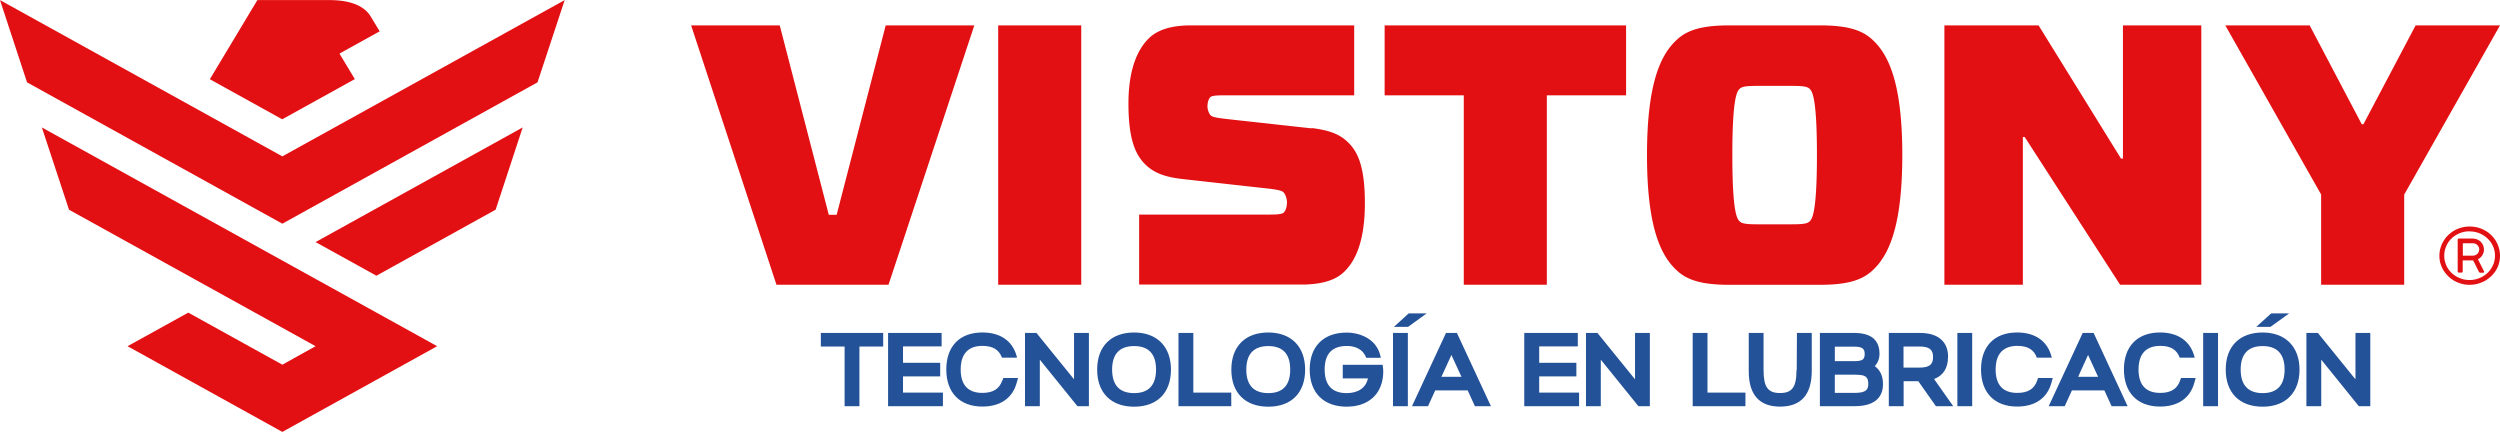
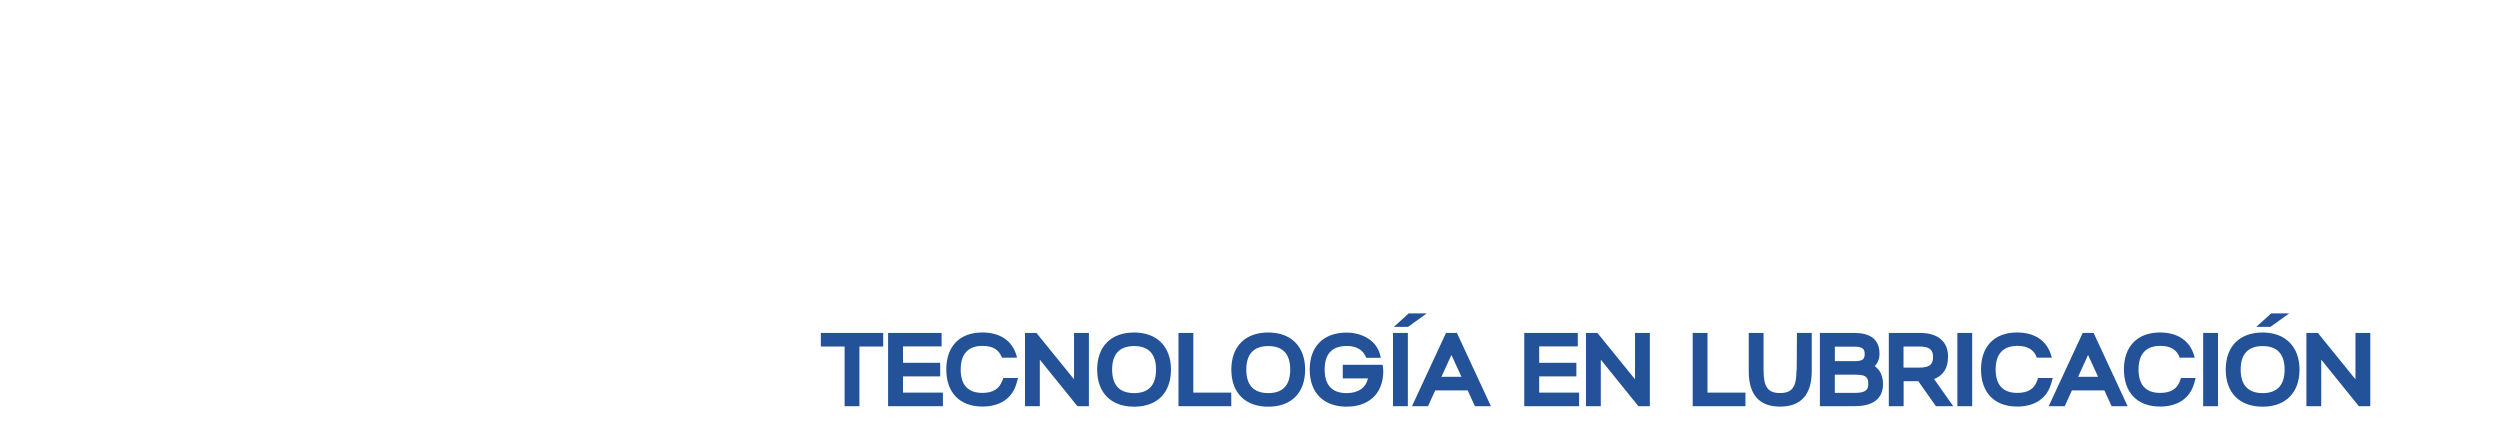
<svg xmlns="http://www.w3.org/2000/svg" clip-rule="evenodd" fill-rule="evenodd" height="432" image-rendering="optimizeQuality" shape-rendering="geometricPrecision" text-rendering="geometricPrecision" viewBox="0 0 931.24 160.85" width="2500">
  <g fill-rule="nonzero">
    <path d="m305.76 129.04h8.85v22.23h5.52v-22.23h8.85v-5.06h-23.22zm30.61 11.13h13.85v-5.06h-13.85v-6.11h14.38v-5.02h-19.94v27.29h20.42v-5.06h-14.86zm36.95 1.56c-1.05 3.11-3.45 4.59-7.39 4.59-5.36 0-8.08-2.96-8.08-8.76 0-4.01 1.42-8.76 8.08-8.76 3.86 0 6.17 1.4 7.31 4.4h5.6l-.12-.51c-1.54-5.72-6.09-8.88-12.79-8.88-8.45 0-13.44 5.14-13.44 13.78s5.04 13.82 13.44 13.82c6.7 0 11.25-3.15 12.79-8.88l.49-1.75h-5.48l-.32.97-.08-.04zm26.76-.47-14.01-17.28h-4.26v27.29h5.52v-17.33l14.01 17.33h4.27v-27.29h-5.53zm22.38-17.44c-8.61 0-13.77 5.18-13.77 13.82s5.16 13.82 13.77 13.82 13.72-5.18 13.72-13.82-5.28-13.82-13.72-13.82zm0 22.58c-5.44 0-8.2-2.96-8.2-8.76s2.76-8.76 8.2-8.76 8.16 2.96 8.16 8.76-2.76 8.76-8.16 8.76zm22.05-22.42h-5.53v27.29h19.66v-5.06h-14.13zm27.93-.16c-8.61 0-13.77 5.18-13.77 13.82s5.15 13.82 13.77 13.82c8.61 0 13.72-5.18 13.72-13.82s-5.28-13.82-13.72-13.82zm0 22.58c-5.44 0-8.2-2.96-8.2-8.76s2.76-8.76 8.2-8.76 8.16 2.96 8.16 8.76-2.72 8.76-8.16 8.76zm51.98-22.42h-5.53v27.29h5.53zm14.21 0-12.67 27.29h5.97l2.68-5.88h12.1l2.68 5.88h5.97l-12.67-27.29h-4.02zm-1.71 16.35 3.73-8.14 3.74 8.14h-7.43zm36.42-.16h13.85v-5.06h-13.85v-6.11h14.38v-5.02h-19.94v27.29h20.42v-5.06h-14.86zm35.7 1.09-14.01-17.28h-4.26v27.29h5.52v-17.33l14.01 17.33h4.26v-27.29h-5.52zm27-17.28h-5.52v27.29h19.65v-5.06h-14.13zm33.14 13.9c0 6.27-1.63 8.49-6.13 8.49-4.51 0-6.13-2.22-6.13-8.49v-13.9h-5.52v14.17c-.04 8.8 3.9 13.28 11.69 13.28s11.78-4.48 11.78-13.28v-14.17h-5.52l-.08 13.9h-.08zm29.19-1.56c1.13-1.21 1.74-2.8 1.74-4.59 0-7.75-7.27-7.75-10.03-7.75h-12.18v27.29h12.95c8.73 0 10.56-4.48 10.56-8.22 0-3.5-1.42-5.53-3.09-6.7l.04-.04zm-5.08-6.85c.61.27 1.3.74 1.3 2.34 0 .9-.2 1.56-.6 1.95-.77.74-2.4.74-3.58.74h-6.94v-5.41h6.82c.89 0 2.11 0 3.04.39h-.04zm-9.83 16.82v-6.77h7.11c1.46.08 2.92 0 3.94.51.69.31 1.42.93 1.42 3 0 1.01-.25 1.75-.77 2.26-1.1 1.01-3.33 1.05-4.87 1.01h-6.87.04zm42.2-13.32c0-5.8-3.73-8.99-10.56-8.99h-11.53v27.29h5.52v-9.3h5.48l6.54 9.3h6.46l-7.14-10.12c3.41-1.28 5.19-4.09 5.19-8.18zm-16.61 3.93v-7.86h5.85c3.7 0 5.16 1.09 5.16 3.93s-1.42 3.93-5.16 3.93zm25.58-12.92h-5.52v27.29h5.52zm41.17 0-12.67 27.29h5.97l2.68-5.88h12.1l2.68 5.88h5.97l-12.67-27.29h-4.02zm-1.71 16.35 3.7-8.14 3.74 8.14h-7.43zm52.11-16.35h-5.53v27.29h5.53zm16.64-.16c-8.61 0-13.77 5.18-13.77 13.82s5.16 13.82 13.77 13.82 13.72-5.3 13.72-13.82c0-8.53-5.28-13.82-13.72-13.82zm0 5.06c5.4 0 8.16 2.96 8.16 8.76s-2.76 8.76-8.16 8.76-8.2-2.96-8.2-8.76 2.76-8.76 8.2-8.76zm34.56-4.9v17.28l-14.01-17.28h-4.27v27.29h5.53v-17.33l14 17.33h4.27v-27.29zm-358.18-2.26h5.28l6.94-5.02h-6.7zm326.79-5.02-5.56 5.02h5.28l6.98-5.02zm-330.98 19.15h-14.86v5.06h9.38c-.73 3.47-3.61 5.49-7.92 5.49-5.44 0-8.2-2.96-8.2-8.8s2.76-8.76 8.28-8.76c.24 0 5.52-.27 7.19 4.4h5.44l-.08-.43c-1.5-7.28-8.89-9.03-12.63-8.96-8.61 0-13.77 5.14-13.77 13.78s5.16 13.82 13.77 13.82c5.6 0 9.87-2.26 12.06-6.31 1.95-3.7 1.54-7.59 1.5-8.02l-.17-1.25v-.04zm243.8 5.88c-1.05 3.11-3.45 4.59-7.39 4.59-5.36 0-8.08-2.96-8.08-8.76 0-4.01 1.42-8.76 8.08-8.76 3.86 0 6.21 1.4 7.27 4.4h5.6l-.16-.51c-1.55-5.72-6.09-8.88-12.79-8.88-8.44 0-13.44 5.14-13.44 13.78s5.03 13.82 13.44 13.82c6.7 0 11.25-3.15 12.79-8.88l.49-1.75h-5.48l-.33.97v-.04zm53.23 0c-1.05 3.11-3.45 4.59-7.39 4.59-5.36 0-8.08-2.96-8.08-8.76 0-4.01 1.42-8.76 8.08-8.76 3.86 0 6.18 1.4 7.27 4.4h5.6l-.16-.51c-1.55-5.72-6.09-8.88-12.79-8.88-8.4 0-13.44 5.14-13.44 13.78s5.04 13.82 13.44 13.82c6.7 0 11.25-3.15 12.79-8.88l.49-1.75h-5.48l-.33.97v-.04z" fill="#235298" />
    <g fill="#e31013">
-       <path d="m924.62 95.08c.2-.31.37-.66.49-1.01.12-.39.16-.78.16-1.17 0-.55-.12-1.09-.33-1.6-.2-.51-.53-.93-.89-1.28-.36-.39-.85-.66-1.34-.89-.53-.2-1.1-.31-1.67-.31h-5.11c-.2 0-.45.08-.45.47v11.8c0 .27.16.43.45.43h.93c.33 0 .49-.16.49-.43v-4.13h3.9l2.11 4.24c.12.23.28.35.49.35h1.06c.36 0 .41-.19.41-.35v-.12l-2.31-4.55c.32-.16.65-.35.89-.58.28-.23.52-.55.77-.86h-.04zm-1.13-2.22c0 .31-.08.58-.17.9-.12.27-.28.55-.49.74-.2.2-.44.39-.77.51-.28.12-.61.19-.93.19h-3.73v-4.63h3.7c.33 0 .65.08.97.19.28.12.57.31.77.51s.37.47.49.74.2.58.2.86h-.04z" />
-       <path d="m930.83 92.32c-.28-.93-.65-1.79-1.13-2.61-.49-.82-1.1-1.56-1.79-2.22s-1.46-1.25-2.27-1.67c-.81-.47-1.74-.86-2.68-1.09-1.91-.51-4.1-.51-6.01 0-.97.27-1.87.62-2.72 1.09-.81.47-1.58 1.05-2.27 1.71s-1.26 1.4-1.75 2.22-.89 1.67-1.14 2.61c-.28.93-.4 1.87-.4 2.88s.12 1.99.4 2.88c.29.93.65 1.79 1.14 2.57s1.1 1.52 1.75 2.18c.69.66 1.46 1.25 2.27 1.71.81.47 1.74.82 2.68 1.09.97.27 1.99.39 3 .39 1.02 0 2.07-.12 3.01-.39.97-.27 1.87-.62 2.72-1.09.81-.47 1.58-1.05 2.27-1.67.69-.66 1.3-1.4 1.79-2.18s.89-1.67 1.13-2.57c.28-.93.41-1.87.41-2.88s-.12-1.99-.41-2.88zm-10.92-6.15c1.3 0 2.51.23 3.7.7a9.65 9.65 0 0 1 3 1.95c.86.82 1.55 1.79 2.03 2.88.49 1.09.73 2.26.73 3.5 0 .82-.12 1.64-.33 2.41-.2.78-.57 1.48-.97 2.18-.41.66-.89 1.28-1.47 1.83-.57.54-1.21 1.01-1.91 1.4-.69.39-1.46.7-2.28.93-1.62.43-3.45.43-5.03 0-.81-.24-1.58-.55-2.27-.93-.69-.39-1.34-.86-1.91-1.4a9.104 9.104 0 0 1 -1.46-1.83c-.41-.66-.73-1.4-.93-2.18-.25-.78-.33-1.56-.33-2.41 0-.86.12-1.64.33-2.41.24-.78.57-1.52.93-2.18.4-.66.89-1.28 1.46-1.83s1.22-1.01 1.91-1.4 1.46-.7 2.27-.93 1.66-.31 2.52-.31v.04zm-608.26-6.19h-2.93l-18.27-70.56h-33.01l31.79 96.61h41.74l31.96-96.61h-33.01zm91.11-70.56h-30.94v96.61h30.94zm113.01 26.05h29.48v70.56h30.94v-70.56h29.52v-26.05h-89.94zm384.04-26.05-19.45 36.84h-.61l-19.41-36.84h-31.43l35.7 63v33.61h30.94v-33.57l35.69-63.04zm-109.02 49.61h-.73l-30.7-49.61h-35.08v96.61h29.23v-55.02h.69l26.39 40.88 9.14 14.14h30.25v-96.61h-29.19zm-112.97-49.61h-33.54c-10.51 0-15.96 1.79-19.86 5.53-5.89 5.53-10.92 16.16-10.92 42.79s5.03 37.26 10.92 42.79c3.9 3.74 9.34 5.53 19.86 5.53h33.54c10.51 0 15.96-1.79 19.86-5.53 5.88-5.53 10.92-16.16 10.92-42.79s-5.04-37.26-10.92-42.79c-3.9-3.74-9.34-5.53-19.86-5.53zm-3.74 73.01c-.85.82-2.32 1.09-6.62 1.09h-12.83c-4.31 0-5.77-.27-6.62-1.09-1.02-.97-2.72-3.47-2.72-24.69s1.71-23.75 2.72-24.69c.85-.82 2.31-1.09 6.62-1.09h12.83c4.3 0 5.77.27 6.62 1.09 1.02.97 2.72 3.58 2.72 24.69 0 21.1-1.71 23.75-2.72 24.69zm-185.52-34.65-30.09-3.31c-4.91-.55-6.78-.82-7.47-1.52-.65-.62-1.22-2.06-1.22-3.39 0-1.32.36-2.69 1.05-3.39.57-.58 2.31-.7 5.76-.7h47.84v-26.05h-60.79c-7.63 0-12.5 1.79-15.55 4.67-4.59 4.4-7.75 12.15-7.75 24.41 0 13.4 2.6 19.2 6.46 22.9 3.17 3.04 7.35 4.56 13.69 5.26 0 0 31.43 3.51 32.16 3.58 3.29.39 4.75.74 5.4 1.32.69.66 1.34 2.3 1.34 3.78s-.41 3-1.18 3.78c-.25.27-.69.43-1.38.55-.94.2-2.44.23-4.59.23h-47.92v26.05h62.05c7.11-.27 11.49-1.99 14.29-4.71 4.63-4.4 7.75-12.27 7.75-25.54 0-13.28-2.44-19.04-6.34-22.78-3-2.88-6.62-4.4-13.52-5.26v.12zm-383.39-3.36-27-14.95 17.7-29.47h26.92c7.59 0 12.87 2.1 15.27 6.07l3.37 5.57-14.98 8.29 5.73 9.5-27 14.95v.04zm-89.58 3.01 10.11 30.64 91.85 50.85-12.38 6.89-35.04-19.39-22.62 12.5 57.66 31.93 57.66-31.93z" />
-       <path d="m105.17 58.21-105.17-58.21 10.07 30.64 95.1 52.65 95.05-52.65 10.12-30.64zm79.46 19.86 10.07-30.64-77.15 42.71 22.66 12.53z" />
-     </g>
+       </g>
  </g>
</svg>